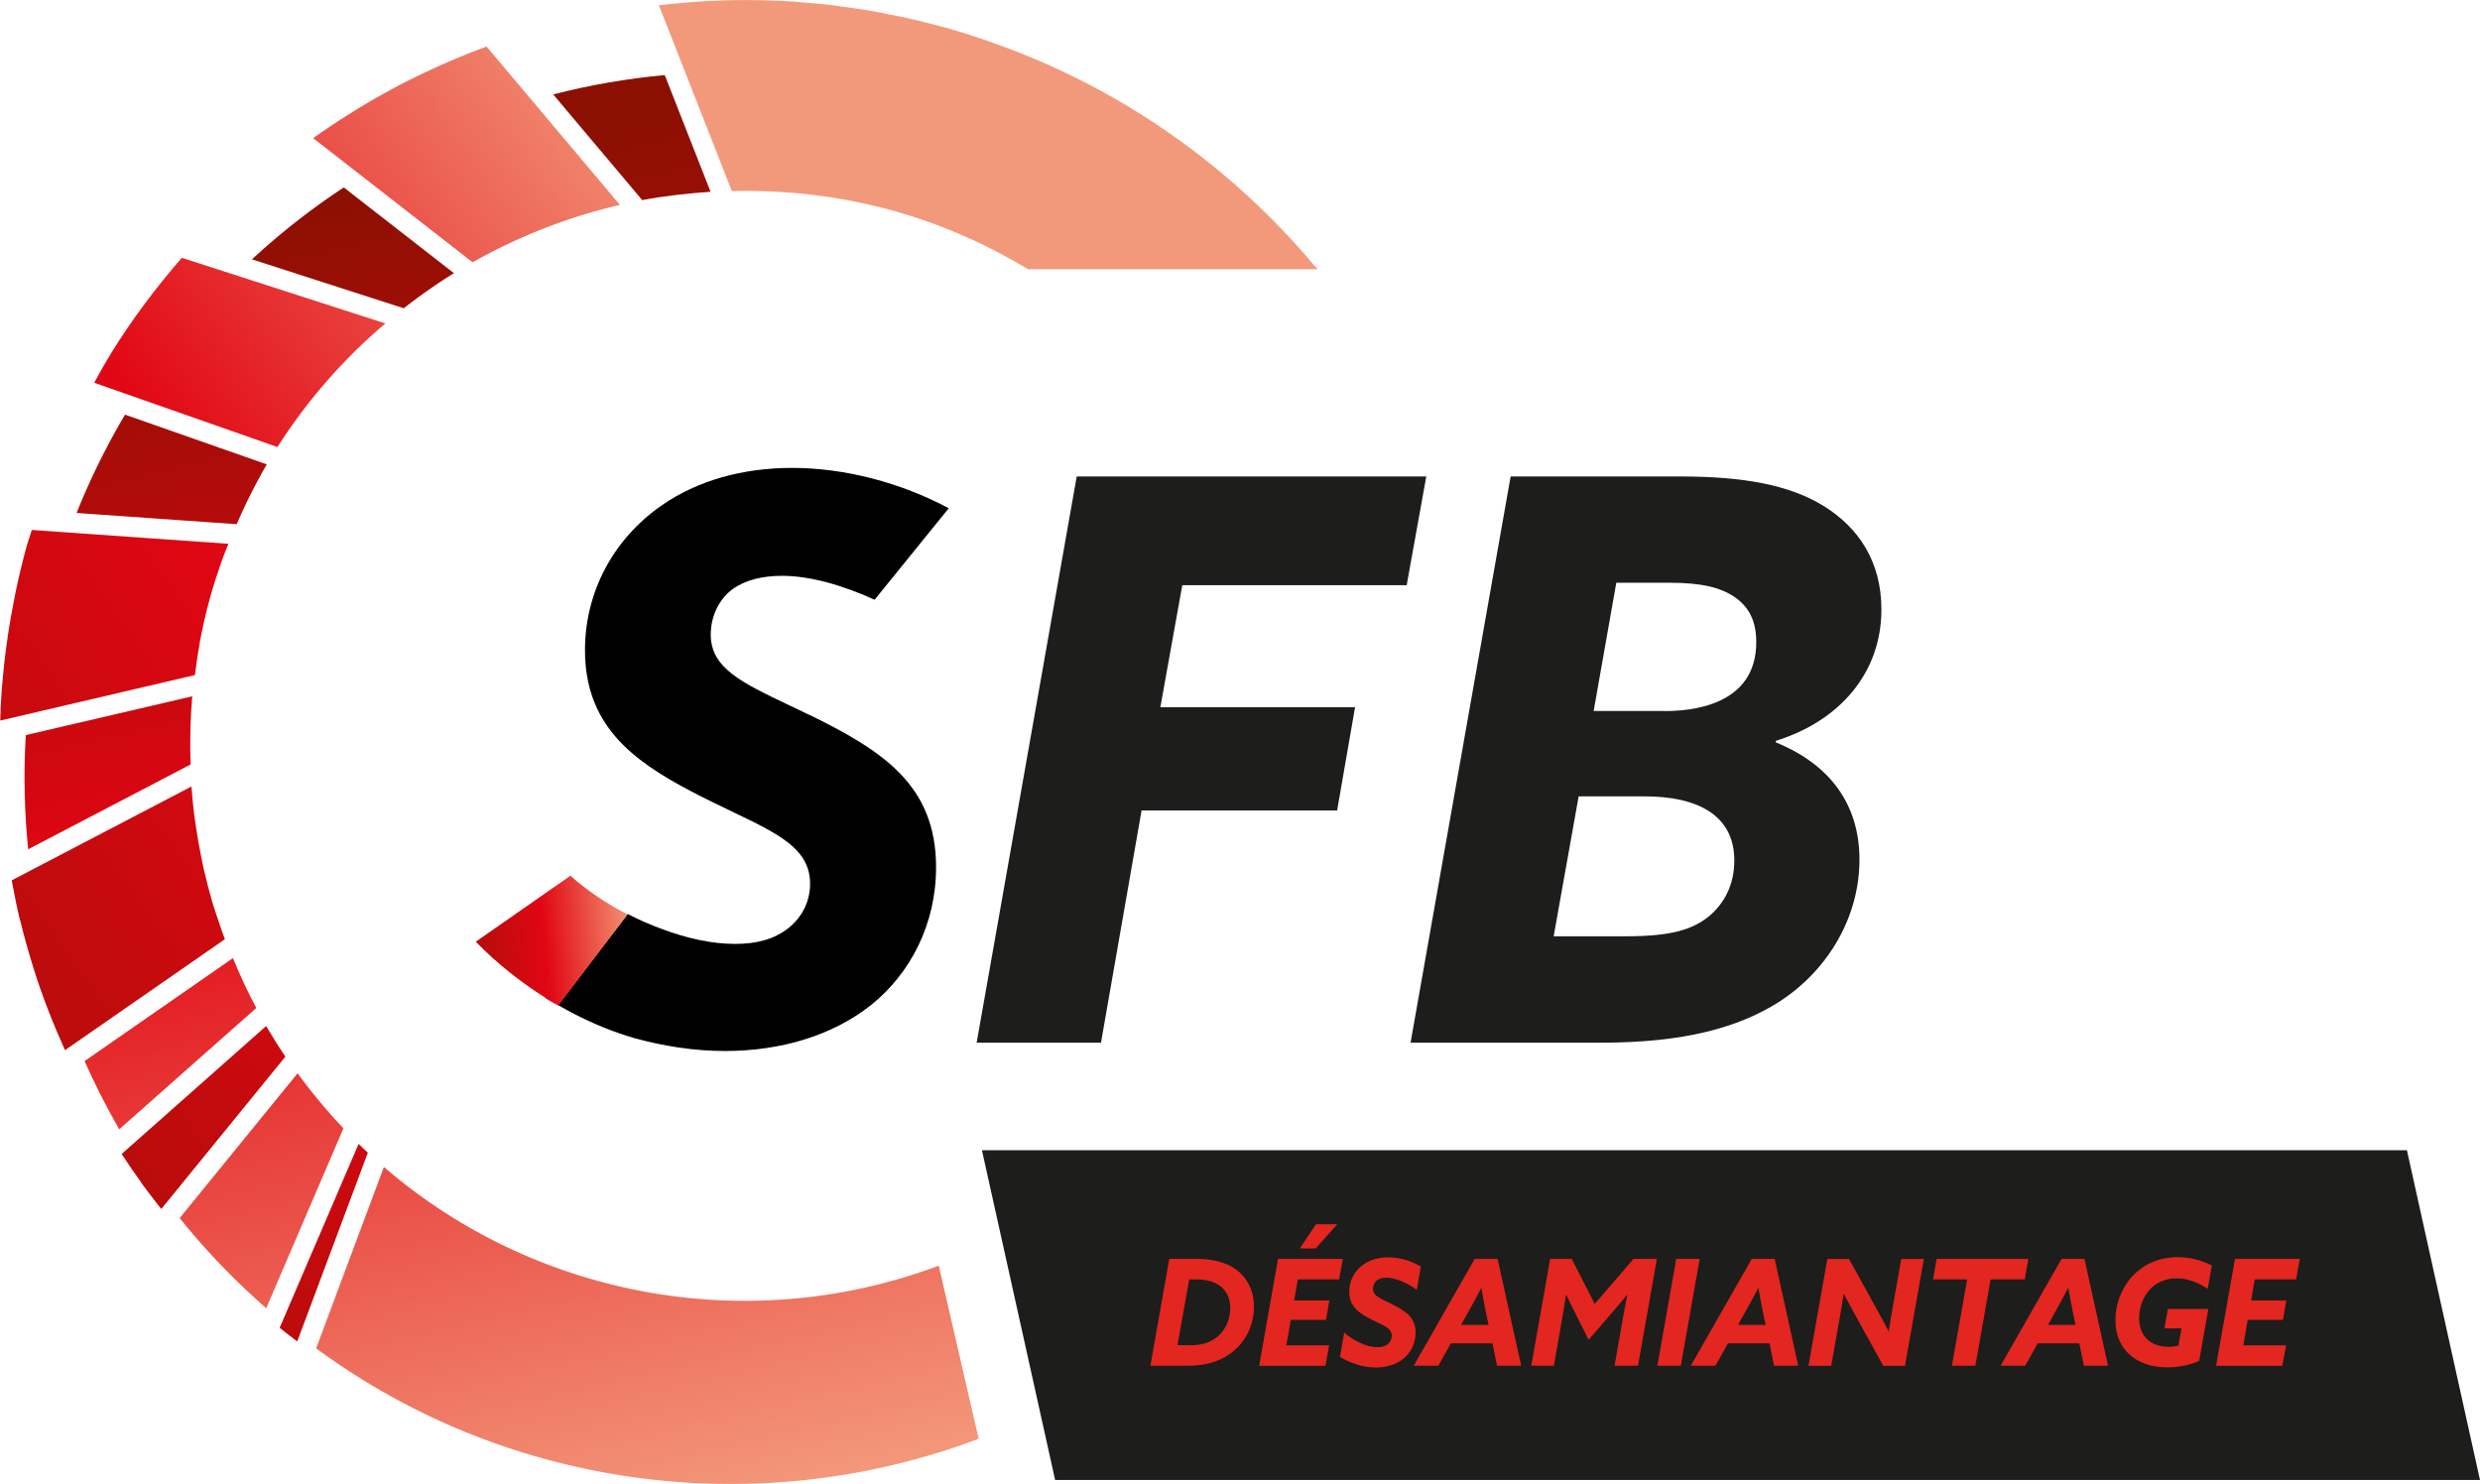
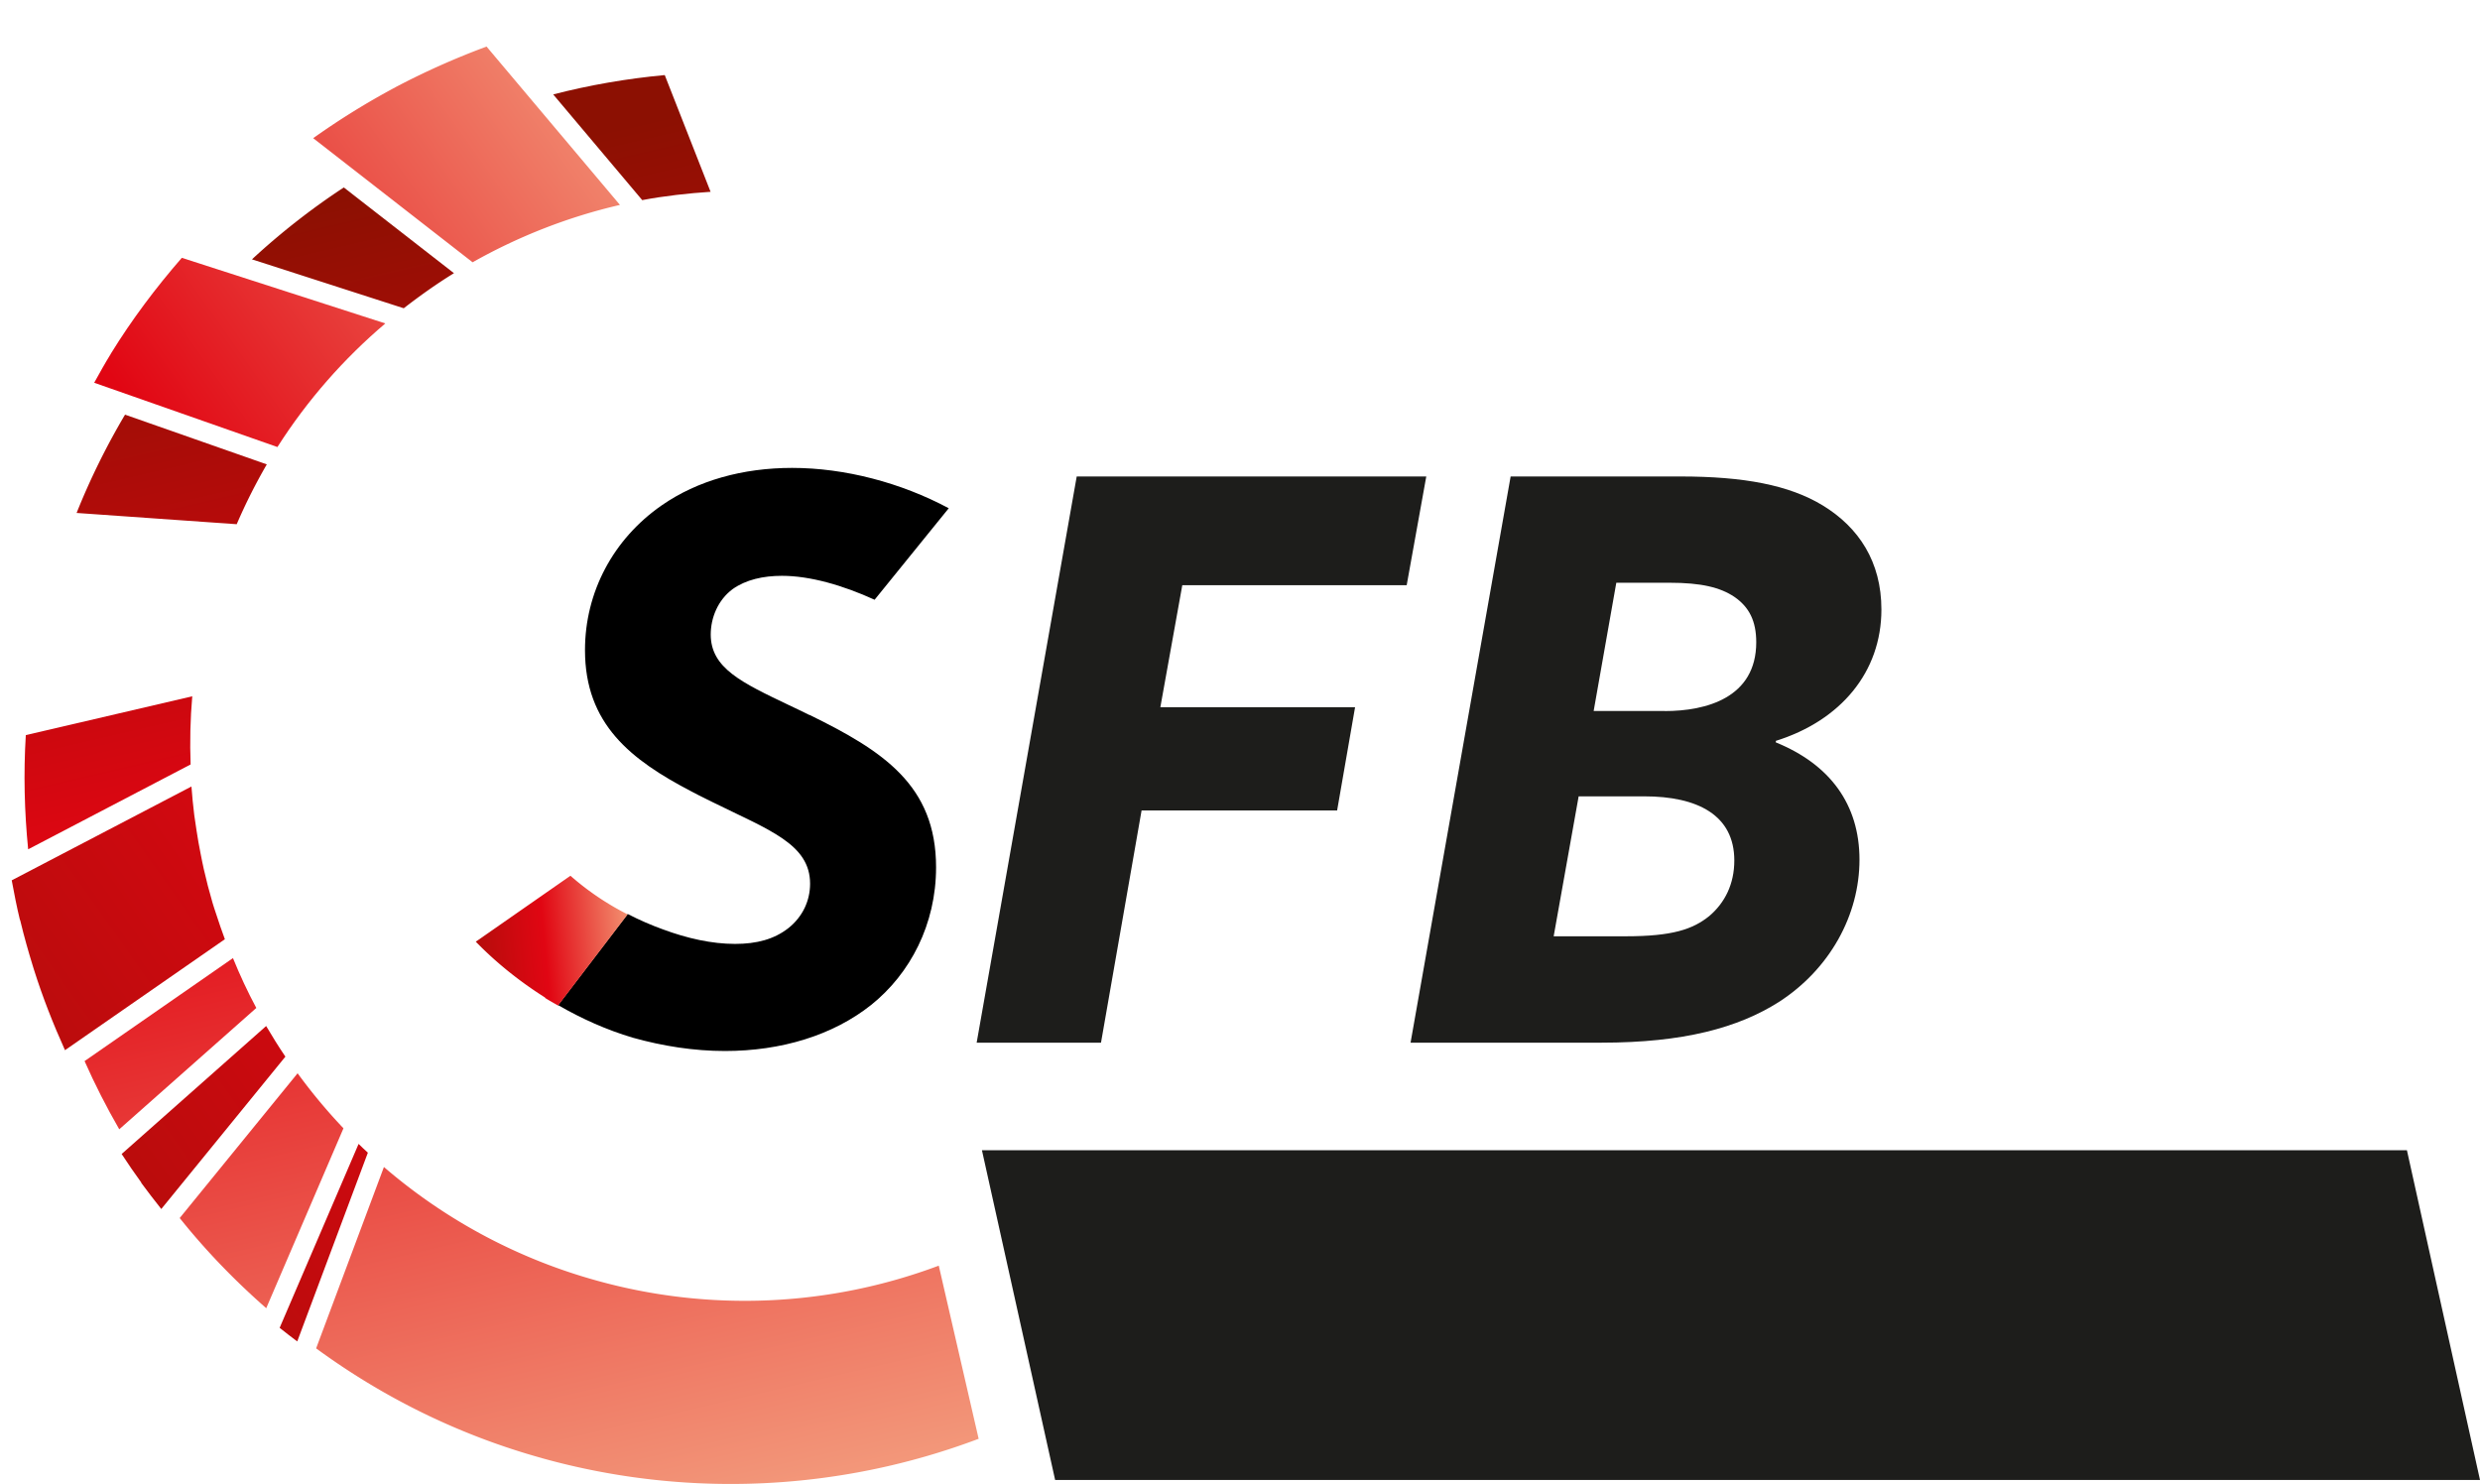
<svg xmlns="http://www.w3.org/2000/svg" xmlns:xlink="http://www.w3.org/1999/xlink" id="Calque_1" data-name="Calque 1" viewBox="0 0 211.42 126.51">
  <defs>
    <linearGradient id="Dégradé_sans_nom_26" data-name="Dégradé sans nom 26" x1="38.39" y1="81.07" x2="53.54" y2="79.69" gradientUnits="userSpaceOnUse">
      <stop offset=".04" stop-color="#a90f09" />
      <stop offset=".53" stop-color="#e10613" />
      <stop offset="1" stop-color="#f28d6e" />
    </linearGradient>
    <linearGradient id="Dégradé_sans_nom_55" data-name="Dégradé sans nom 55" x1="27.53" y1="11.74" x2="55.28" y2="130.43" gradientUnits="userSpaceOnUse">
      <stop offset=".04" stop-color="#8c1002" />
      <stop offset=".46" stop-color="#e10613" />
      <stop offset="1" stop-color="#f3997b" />
    </linearGradient>
    <linearGradient id="Dégradé_sans_nom_55-2" data-name="Dégradé sans nom 55" x1="-1.67" y1="18.57" x2="26.08" y2="137.26" xlink:href="#Dégradé_sans_nom_55" />
    <linearGradient id="Dégradé_sans_nom_55-3" data-name="Dégradé sans nom 55" x1="3" y1="17.48" x2="30.75" y2="136.17" xlink:href="#Dégradé_sans_nom_55" />
    <linearGradient id="Dégradé_sans_nom_55-4" data-name="Dégradé sans nom 55" x1="30.04" y1="11.15" x2="57.79" y2="129.84" xlink:href="#Dégradé_sans_nom_55" />
    <linearGradient id="Dégradé_sans_nom_55-5" data-name="Dégradé sans nom 55" x1="52.4" y1="5.93" x2="80.15" y2="124.62" xlink:href="#Dégradé_sans_nom_55" />
    <linearGradient id="Dégradé_sans_nom_55-6" data-name="Dégradé sans nom 55" x1="8.68" y1="16.15" x2="36.43" y2="134.84" xlink:href="#Dégradé_sans_nom_55" />
    <linearGradient id="Dégradé_sans_nom_55-7" data-name="Dégradé sans nom 55" x1="16.89" y1="70.25" x2="21.48" y2="89.88" xlink:href="#Dégradé_sans_nom_55" />
    <linearGradient id="Dégradé_sans_nom_55-8" data-name="Dégradé sans nom 55" x1="-1.75" y1="18.59" x2="26" y2="137.28" xlink:href="#Dégradé_sans_nom_55" />
    <linearGradient id="Dégradé_sans_nom_36" data-name="Dégradé sans nom 36" x1="-29.33" y1="78.95" x2="61.18" y2="14.91" gradientUnits="userSpaceOnUse">
      <stop offset=".04" stop-color="#a90f09" />
      <stop offset=".53" stop-color="#e10613" />
      <stop offset="1" stop-color="#f3997b" />
    </linearGradient>
    <linearGradient id="Dégradé_sans_nom_36-2" data-name="Dégradé sans nom 36" x1="-23.15" y1="87.68" x2="67.36" y2="23.64" xlink:href="#Dégradé_sans_nom_36" />
    <linearGradient id="Dégradé_sans_nom_36-3" data-name="Dégradé sans nom 36" x1="-36.08" y1="69.41" x2="54.43" y2="5.37" xlink:href="#Dégradé_sans_nom_36" />
    <linearGradient id="Dégradé_sans_nom_36-4" data-name="Dégradé sans nom 36" x1="-16.83" y1="96.62" x2="73.68" y2="32.58" xlink:href="#Dégradé_sans_nom_36" />
    <linearGradient id="Dégradé_sans_nom_36-5" data-name="Dégradé sans nom 36" x1="-36.6" y1="68.67" x2="53.91" y2="4.63" xlink:href="#Dégradé_sans_nom_36" />
    <linearGradient id="Dégradé_sans_nom_36-6" data-name="Dégradé sans nom 36" x1="-5.77" y1="112.24" x2="84.74" y2="48.2" xlink:href="#Dégradé_sans_nom_36" />
    <linearGradient id="Dégradé_sans_nom_36-7" data-name="Dégradé sans nom 36" x1="2.51" y1="123.95" x2="93.02" y2="59.91" xlink:href="#Dégradé_sans_nom_36" />
    <style>.cls-14,.cls-16{stroke-width:0}.cls-14{fill:#1d1d1b}.cls-16{fill:#e3261f}</style>
  </defs>
  <g stroke-width="0">
    <path d="M68.99 60.95c-.6-.3-1.17-.57-1.72-.83-4.04-1.93-6.68-3.16-6.68-6.03 0-1.4.6-2.93 1.87-3.87 1.13-.8 2.6-1.13 4.2-1.13 2.39 0 5.18.8 7.9 2.04l6.32-7.8c-4.07-2.18-8.86-3.44-13.35-3.44-4.2 0-8.07 1.07-11.13 3.2-4.13 2.87-6.53 7.4-6.53 12.33 0 6.32 3.92 9.36 9.07 12.05.39.21.79.41 1.19.61.22.11.44.22.65.32 4.8 2.37 8.28 3.56 8.28 6.94 0 1.4-.6 2.8-1.87 3.8-1.2.93-2.67 1.33-4.53 1.33-1.97 0-4.08-.47-6.15-1.24-1-.36-2.01-.8-3-1.31l-5.93 7.77c1.99 1.15 4.12 2.11 6.38 2.78 2.54.71 5.19 1.13 7.84 1.13 4.8 0 9.2-1.33 12.47-3.93C77.6 83 79.8 78.8 79.8 73.94c0-7-4.53-9.93-10.8-13z" />
    <path d="M53.5 77.95a23.42 23.42 0 01-4.87-3.29l-8.07 5.62c1.72 1.77 3.72 3.38 5.92 4.77l-.02.02c.33.21.68.4 1.02.6l.09.06 5.93-7.77z" fill="url(#Dégradé_sans_nom_26)" />
  </g>
  <path class="cls-14" d="M119.92 49.89l1.67-9.27h-29.8l-8.53 48.27h10.6l3.46-19.8h16.67l1.53-8.8h-16.6l1.87-10.4h19.13zM128.79 40.62h14.47c5.4 0 9.27.73 12.13 2.47 3.07 1.87 5 4.8 5 8.87 0 5.33-3.47 9.47-9 11.2v.13c4.6 1.87 7.13 5.27 7.13 10s-2.53 9.33-6.87 12.13c-3.47 2.2-8.13 3.47-15.13 3.47h-16.27l8.53-48.26zm9.8 39.2c4 0 5.73-.6 7.13-1.73 1.33-1.13 2.13-2.73 2.13-4.73 0-3.87-3.13-5.47-7.67-5.47h-5.6l-2.13 11.93h6.13zm3.33-19.2c3.53 0 7.8-1.13 7.8-5.87 0-1.8-.6-3-1.87-3.87-1.2-.8-2.8-1.2-5.53-1.2h-4.53l-1.93 10.93h6.07zM205.19 98.06H83.71l6.24 28.11h121.47l-6.23-28.11z" />
  <g>
-     <path class="cls-16" d="M99.69 107.32h2.3c1.54 0 2.64.35 3.42.93.92.69 1.49 1.79 1.49 3.15s-.54 2.76-1.7 3.75c-.94.81-2.23 1.28-3.92 1.28h-3.21l1.61-9.11zm1.73 7.37c1.2 0 2.01-.34 2.58-.93.58-.6.88-1.43.88-2.24 0-.74-.25-1.42-.86-1.88-.48-.37-1.15-.57-2.1-.57h-.54l-1 5.61h1.03zM108.95 107.32h5.53l-.32 1.75h-3.52l-.31 1.79h3l-.29 1.66h-3l-.38 2.17h3.65l-.32 1.75h-5.65l1.61-9.11zm3.22-.89h-1.36l1.38-2.06H114l-1.84 2.06zM114.58 113.59c.73.67 1.89 1.26 2.86 1.26.35 0 .63-.08.86-.25.24-.19.35-.45.35-.72 0-.67-.72-.88-1.69-1.37-1.08-.54-1.94-1.11-1.94-2.39 0-.93.45-1.79 1.23-2.33.58-.4 1.31-.6 2.1-.6.94 0 1.96.29 2.78.79l-.35 1.98c-.77-.57-1.8-1.03-2.59-1.03-.3 0-.58.06-.79.21-.24.18-.35.47-.35.73 0 .62.64.83 1.59 1.3 1.18.58 2.04 1.13 2.04 2.45 0 .92-.42 1.71-1.04 2.22-.62.49-1.45.74-2.35.74-1.09 0-2.19-.37-3.06-.91l.37-2.08zM125.72 107.32h1.95l2.01 9.11h-2.06l-.39-1.91h-3.54l-1.07 1.91h-2.1l5.2-9.11zm-1.16 5.63h2.34l-.23-1.09c-.14-.67-.26-1.36-.38-2.04h-.02c-.34.67-.73 1.37-1.11 2.05l-.6 1.08zM132.16 107.32h1.83l1.96 3.84 3.31-3.84h1.99l-1.61 9.11h-2l.64-3.65c.14-.79.29-1.61.44-2.37h-.03c-.54.66-1.1 1.31-1.66 1.96l-1.6 1.85-.89-1.77c-.33-.64-.69-1.38-1.01-2.05h-.03c-.11.76-.24 1.52-.38 2.32l-.65 3.71h-1.93l1.61-9.11zM142.9 107.32h2l-1.61 9.11h-2l1.61-9.11zM149.34 107.32h1.95l2.01 9.11h-2.06l-.39-1.91h-3.54l-1.07 1.91h-2.1l5.2-9.11zm-1.16 5.63h2.34l-.23-1.09c-.14-.67-.26-1.36-.38-2.04h-.03c-.34.67-.73 1.37-1.11 2.05l-.6 1.08zM154.17 116.44l1.61-9.11h1.85l2.1 3.8c.43.78.86 1.56 1.26 2.33h.03c.13-.83.26-1.66.42-2.5l.64-3.63h1.93l-1.61 9.11h-1.85l-2.1-3.8c-.43-.78-.86-1.56-1.26-2.33h-.02c-.13.83-.26 1.66-.42 2.51l-.64 3.62h-1.93zM167.7 109.07h-2.91l.31-1.75h7.82l-.31 1.75h-2.91l-1.3 7.36h-2l1.3-7.36zM175.75 107.32h1.95l2.01 9.11h-2.06l-.39-1.91h-3.54l-1.07 1.91h-2.1l5.2-9.11zm-1.15 5.63h2.34l-.23-1.09c-.14-.67-.26-1.36-.38-2.04h-.03c-.34.67-.73 1.37-1.11 2.05l-.6 1.08zM187.48 116.02c-.77.35-1.77.55-2.73.55-2.5 0-4.41-1.41-4.41-4.02 0-1.4.55-2.9 1.66-3.97.93-.89 2.18-1.41 3.66-1.41 1.04 0 2.03.28 2.9.71l-.35 1.99c-.82-.54-1.72-.89-2.64-.89s-1.69.33-2.23.88c-.64.65-.98 1.6-.98 2.5 0 1.47.91 2.46 2.54 2.46.31 0 .59-.05.81-.1l.26-1.47h-1.45l.29-1.66h3.45l-.78 4.43zM190.53 107.32h5.53l-.32 1.75h-3.52l-.31 1.79h3l-.29 1.66h-3l-.38 2.17h3.65l-.32 1.75h-5.65l1.61-9.11z" />
-   </g>
+     </g>
  <g stroke-width="0">
-     <path d="M38.7 23.29l-9.39-7.31a60.047 60.047 0 00-7.83 6.13l12.94 4.17c1.38-1.07 2.8-2.08 4.28-2.99z" fill="url(#Dégradé_sans_nom_55)" />
+     <path d="M38.7 23.29l-9.39-7.31a60.047 60.047 0 00-7.83 6.13l12.94 4.17c1.38-1.07 2.8-2.08 4.28-2.99" fill="url(#Dégradé_sans_nom_55)" />
    <path d="M2.41 72.4l13.84-7.23c-.07-1.92-.03-3.86.14-5.81L2.2 62.67c-.2 3.27-.12 6.52.2 9.73z" fill="url(#Dégradé_sans_nom_55-2)" />
    <path d="M22.69 111.54l6.59-15.35a47.17 47.17 0 01-3.91-4.69l-10.05 12.34c2.21 2.77 4.69 5.33 7.38 7.69z" fill="url(#Dégradé_sans_nom_55-3)" />
    <path d="M46.2 124.31a59.935 59.935 0 0037.23-1.65l-3.4-14.76a47.08 47.08 0 01-29.17 1.27 46.933 46.933 0 01-18.13-9.68l-5.78 15.46c5.65 4.14 12.11 7.38 19.26 9.36z" fill="url(#Dégradé_sans_nom_55-4)" />
    <path d="M60.58 16.36L56.67 6.4c-3.23.3-6.41.85-9.51 1.65l7.59 9.01c1.89-.36 3.89-.58 5.84-.71z" fill="url(#Dégradé_sans_nom_55-5)" />
    <path d="M22.75 39.59l-12.09-4.24a60.377 60.377 0 00-4.13 8.38l13.65.96c.76-1.77 1.62-3.47 2.57-5.11z" fill="url(#Dégradé_sans_nom_55-6)" />
    <path fill="url(#Dégradé_sans_nom_55-7)" d="M19.18 80.07z" />
    <path d="M10.16 96.28l11.69-10.35c-.74-1.38-1.4-2.8-1.99-4.25L7.21 90.46c.88 1.99 1.87 3.93 2.96 5.82z" fill="url(#Dégradé_sans_nom_55-8)" />
-     <path d="M2.48 45.89l-.21.68c-.33 1.21-.62 2.41-.88 3.62-.08.37-.15.75-.22 1.12-.17.85-.32 1.7-.45 2.55l-.18 1.25c-.12.86-.21 1.71-.29 2.57-.03.36-.07.73-.1 1.09-.07.89-.1 1.77-.13 2.66l16.6-3.88c.1-.75.19-1.5.33-2.25.04-.2.06-.39.09-.59.24-1.27.53-2.54.88-3.8.28-1.02.61-2.01.95-3 .19-.53.39-1.04.6-1.55L2.71 45.18c-.07.24-.15.47-.22.71z" fill="url(#Dégradé_sans_nom_36)" />
-     <path d="M111.68 22.21c-6.84-7.99-15.7-14.38-26.12-18.23-.29-.11-.59-.21-.88-.32-1.37-.49-2.76-.94-4.19-1.34-.11-.03-.22-.05-.33-.08-.93-.25-1.87-.49-2.8-.7-.58-.13-1.17-.23-1.75-.35-.46-.09-.92-.19-1.38-.27-.77-.13-1.55-.24-2.32-.34l-.8-.12C70.2.35 69.29.27 68.38.2c-.12 0-.25-.03-.37-.04-1-.07-1.99-.12-2.98-.14h-.1c-2.95-.07-5.87.09-8.76.43l6.22 15.84c4.54-.11 9.17.4 13.77 1.68 4.15 1.15 7.97 2.88 11.49 4.98h24.68c-.21-.25-.44-.48-.65-.73z" fill="url(#Dégradé_sans_nom_36-2)" />
    <path d="M32.84 27.57L15.5 21.98c-2.21 2.54-4.25 5.25-6.05 8.17v.01c-.5.81-.96 1.64-1.42 2.47l15.62 5.48c2.55-4 5.66-7.53 9.19-10.53z" fill="url(#Dégradé_sans_nom_36-3)" />
    <path d="M1.72 78.44l.03.13c.31 1.29.67 2.56 1.06 3.82.03.09.05.18.08.26.74 2.35 1.64 4.64 2.65 6.88l13.63-9.46c-.27-.72-.51-1.44-.75-2.17-.1-.31-.21-.61-.3-.93-.28-.95-.53-1.92-.75-2.89-.1-.43-.18-.87-.27-1.31-.13-.64-.24-1.28-.34-1.93-.07-.45-.14-.9-.2-1.35-.1-.81-.18-1.62-.24-2.44L1 75.05c.21 1.14.43 2.27.7 3.38z" fill="url(#Dégradé_sans_nom_36-4)" />
    <path d="M52.85 17.47L41.48 3.97c-2.65.98-5.23 2.13-7.72 3.44-.02 0-.04.02-.05.03a63.878 63.878 0 00-7.01 4.34l13.59 10.58c3.92-2.21 8.14-3.87 12.56-4.89z" fill="url(#Dégradé_sans_nom_36-5)" />
    <path d="M12.04 100.82v.02c.56.76 1.13 1.5 1.71 2.23l10.58-12.99c-.58-.85-1.12-1.73-1.64-2.61L10.37 98.38c.54.83 1.1 1.64 1.68 2.44z" fill="url(#Dégradé_sans_nom_36-6)" />
    <path d="M25.34 114.36l6.02-16.09c-.27-.25-.53-.49-.79-.75l-6.73 15.68c.49.39.99.78 1.5 1.16z" fill="url(#Dégradé_sans_nom_36-7)" />
  </g>
</svg>